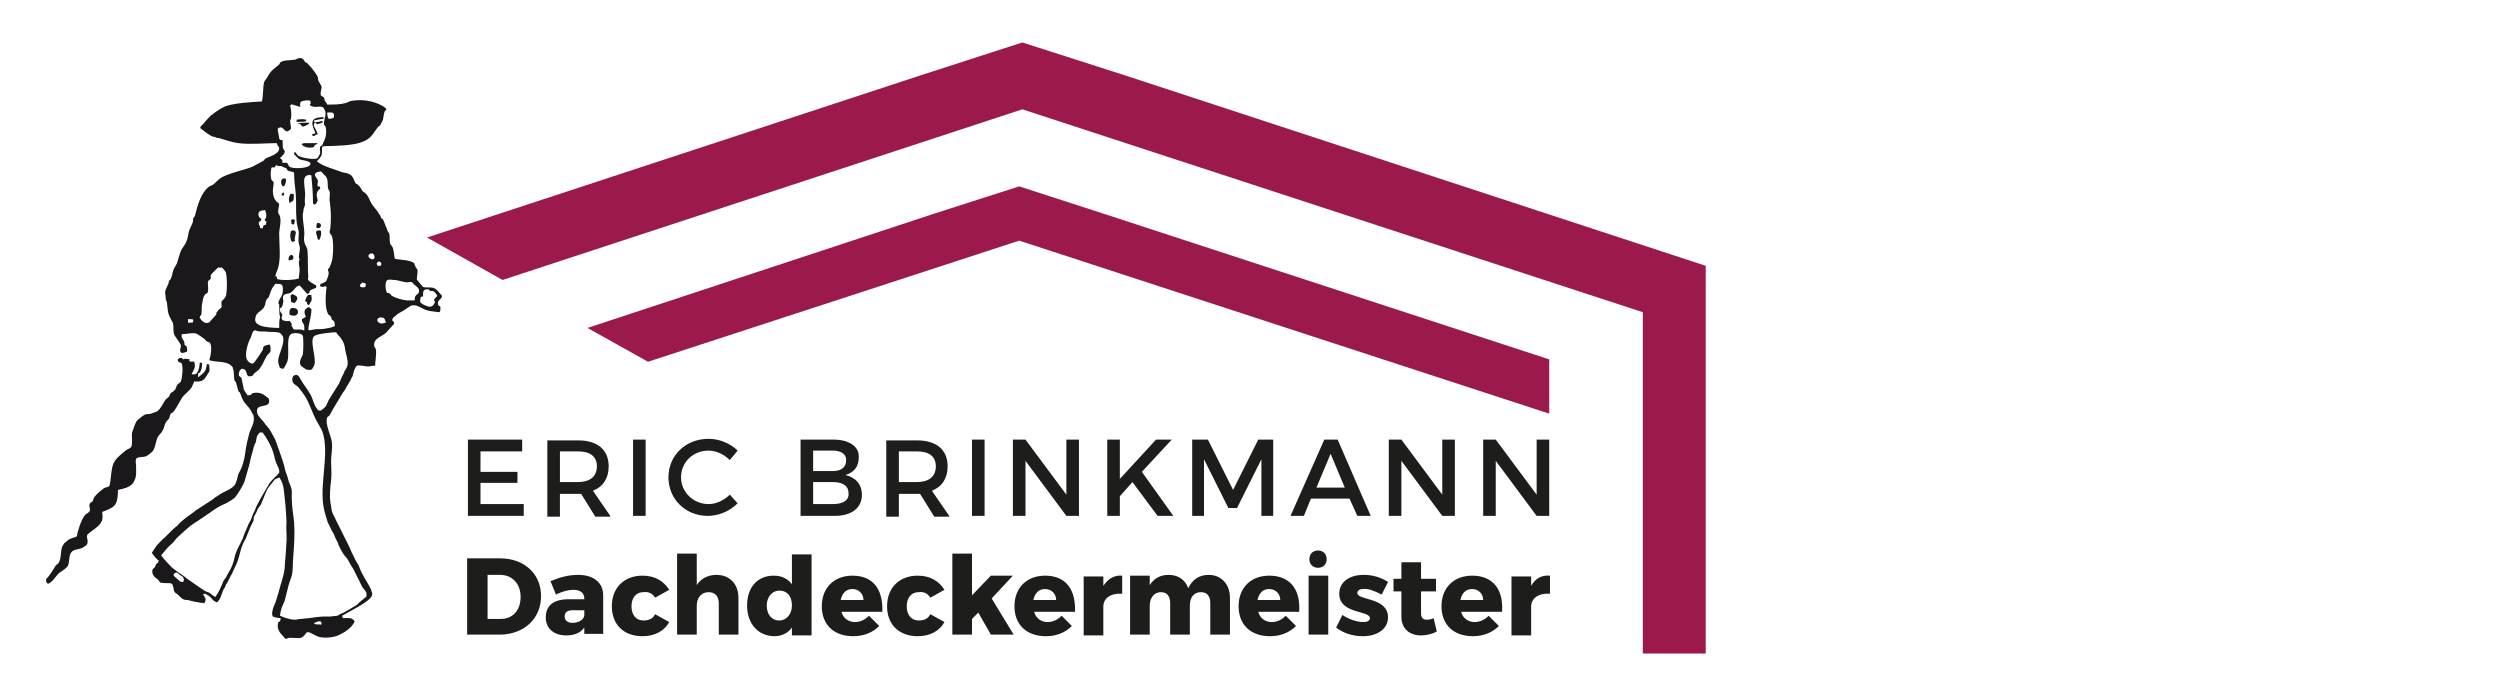
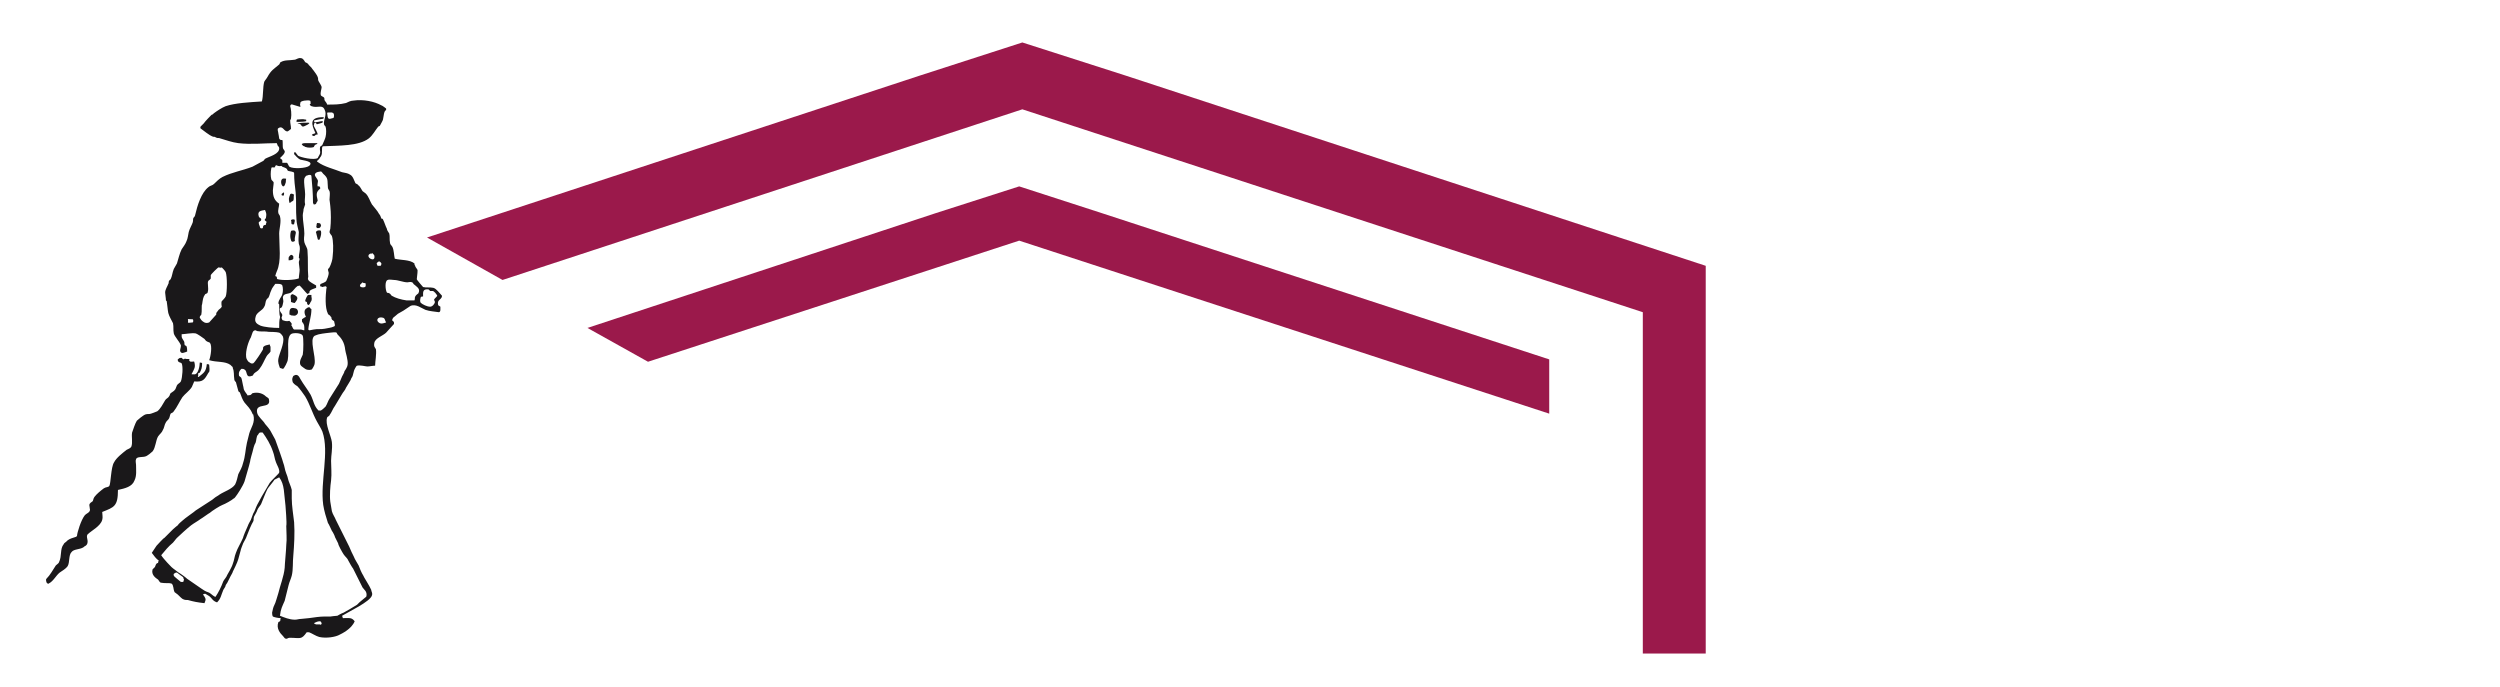
<svg xmlns="http://www.w3.org/2000/svg" xmlns:xlink="http://www.w3.org/1999/xlink" id="Ebene_1" x="0px" y="0px" viewBox="0 0 317.9 87.4" style="enable-background:new 0 0 317.9 87.4;" xml:space="preserve">
  <style type="text/css">
	.st0{clip-path:url(#SVGID_2_);}
	.st1{clip-path:url(#SVGID_4_);fill:#1A181A;}
	.st2{clip-path:url(#SVGID_2_);fill:#9B194B;}
	.st3{clip-path:url(#SVGID_6_);fill:#1D1D1B;}
</style>
  <g>
    <g>
      <defs>
        <rect id="SVGID_1_" x="2.6" y="3.6" width="217.6" height="81.3" />
      </defs>
      <clipPath id="SVGID_2_">
        <use xlink:href="#SVGID_1_" style="overflow:visible;" />
      </clipPath>
      <g class="st0">
        <defs>
          <rect id="SVGID_3_" x="2.6" y="3.6" width="217.6" height="81.3" />
        </defs>
        <clipPath id="SVGID_4_">
          <use xlink:href="#SVGID_3_" style="overflow:visible;" />
        </clipPath>
        <path class="st1" d="M38.3,7.4c-0.4-0.1-0.6,0.2-0.9,0.2c-0.6,0.1-1.2,0-1.7,0.3c-0.1,0-0.1,0.2-0.2,0.3c-0.7,0.6-1,0.7-1.5,1.6     c-0.1,0.2-0.3,0.4-0.4,0.6c-0.2,0.7-0.1,1.8-0.3,2.5c-1.6,0.1-3.4,0.2-4.6,0.6c-0.5,0.2-1.1,0.6-1.5,0.9     c-0.1,0.1-0.2,0.2-0.3,0.2c-0.1,0.1-0.8,0.8-1,1.1c-0.1,0.1-0.3,0.3-0.4,0.4c0,0.1-0.1,0.2,0.1,0.3c0.1,0.1,1.2,0.9,1.3,0.9     c0.2,0.1,0.2,0.1,0.4,0.1l0.2,0.1c0.2,0.1,0.3,0,0.5,0.1c0.7,0.2,1.5,0.5,2.3,0.6c1.6,0.2,3.4,0,4.9,0c0,0.1,0.1,0.2,0.1,0.3     c0,0,0.2,0.2,0.2,0.3c0.1,0.8-1.3,1.1-1.8,1.4c-0.1,0.1-0.2,0.3-0.3,0.3c-0.4,0.2-0.9,0.5-1.3,0.7c-1.3,0.5-2.6,0.7-3.8,1.3     c-0.4,0.2-0.8,0.6-1.1,0.9c-0.2,0.2-0.5,0.2-0.7,0.4c-0.9,0.7-1.4,2.3-1.7,3.6c0,0.1-0.2,0.3-0.2,0.3c-0.1,0.2,0,0.3-0.1,0.6     c-0.1,0.3-0.4,0.8-0.5,1.2c-0.1,0.4-0.1,0.8-0.3,1.2c-0.1,0.3-0.4,0.7-0.6,1c-0.3,0.6-0.4,1.2-0.6,1.8c-0.1,0.2-0.3,0.5-0.4,0.7     c-0.2,0.5-0.2,0.9-0.4,1.3c0,0-0.2,0.2-0.2,0.2c-0.1,0.2,0,0.3-0.1,0.4c-0.1,0.3-0.4,0.7-0.4,1.1c0,0.2,0.1,0.7,0.1,1l0.1,0.1     c0.1,0.6,0.1,1,0.2,1.5c0.1,0.4,0.4,0.9,0.6,1.3c0.1,0.5,0,0.8,0.1,1.3c0.1,0.4,0.7,1,0.9,1.5v0.1c0,0.2-0.1,0.4-0.1,0.6     c0.1,0.5,0.6,0.2,0.9,0.1c0-0.2,0-0.5-0.1-0.7c0,0-0.2-0.1-0.2-0.1c-0.1-0.2,0-0.3-0.1-0.5c-0.1-0.2-0.3-0.4-0.3-0.6     c0-0.1,0-0.2,0-0.3c0.4,0,1.3-0.2,1.8-0.1c0.1,0,1,0.6,1.1,0.7c0.1,0.1,0.2,0.3,0.3,0.3c0.1,0.1,0.3,0.1,0.4,0.2     c0.3,0.4,0.1,1.7-0.1,2.2c1,0.3,2,0.1,2.7,0.6l0.1,0.1l0.1,0.1c0.1,0.1,0.1,0,0.1,0.2c0.2,0.5,0.1,0.8,0.2,1.5     c0,0.1,0.2,0.3,0.2,0.3c0.1,0.4,0.2,0.7,0.3,1.1c0,0.1,0.2,0.2,0.2,0.2c0.2,0.5,0.3,0.9,0.6,1.3c0.4,0.5,0.7,0.7,1,1.4     c0,0,0,0.1,0.1,0.1c0.3,1-0.3,1.7-0.5,2.4c-0.1,0.4-0.2,0.8-0.3,1.2c-0.2,0.9-0.2,1.7-0.5,2.6c-0.1,0.5-0.4,1-0.6,1.4     c-0.1,0.4-0.2,0.9-0.4,1.3c-0.4,0.6-1.4,0.9-2,1.3c-0.1,0.1-0.5,0.3-0.6,0.4c-0.1,0.1-0.5,0.4-0.7,0.5c-0.3,0.2-1.4,0.9-1.7,1.1     c-0.2,0.2-1.4,1-1.7,1.3c-0.1,0.1-0.5,0.4-0.6,0.6c0,0-0.4,0.3-0.6,0.5c-0.1,0.1-0.6,0.6-0.6,0.6c-0.1,0.1-0.5,0.5-0.5,0.5     c-0.1,0-0.9,0.9-1,1c-0.2,0.3-0.4,0.6-0.6,0.9c0.3,0.4,0.5,0.7,0.9,1c-0.1,0.1-0.1,0.2-0.1,0.3h-0.1c-0.2,0.1-0.2,0.3-0.3,0.5     c-0.1,0.1-0.2,0.2-0.3,0.3c-0.2,0.7,0.4,1.1,0.7,1.3c0.1,0.1,0.2,0.4,0.4,0.4c0.5,0.1,1,0,1.3,0.1c0.3,0.2,0.2,0.7,0.4,1.1     c0.1,0.1,0.3,0.2,0.4,0.3c0.2,0.2,0.6,0.6,0.7,0.6c0.2,0.1,0.4,0.1,0.6,0.1c0.7,0.2,1.2,0.3,2.1,0.4c0.2-0.5,0.2-0.5-0.1-1     c-0.1,0-0.1-0.1-0.1-0.1c0.1,0,0.1-0.1,0.3-0.1c0,0,0.5,0.3,0.5,0.3c0.4,0.3,0.4,0.6,1,0.8c0.5-0.5,0.5-0.9,0.8-1.6     c0.1-0.2,0.3-0.4,0.3-0.6c0,0,0.2-0.3,0.2-0.3c0.1-0.2,0.4-0.8,0.4-0.8c0.1-0.2,0.3-0.5,0.3-0.6c0.1-0.2,0.6-1.2,0.7-1.6     c0.1-0.4,0.2-0.7,0.3-1.1c0-0.1,0.2-0.6,0.2-0.6c0.1-0.4,0.5-0.9,0.6-1.3c0.1-0.3,0.6-1.5,0.8-1.8c0.1-0.2,0-0.3,0.1-0.6     c0.1-0.2,0.4-0.7,0.4-0.8c0.1-0.3,0.4-0.6,0.5-0.8c0.3-0.7,0.5-1.3,0.8-1.9c0.1-0.2,0.8-1,0.9-1.2c0.2-0.1,0.4-0.2,0.6-0.3     c0.7,0.9,0.6,2.1,0.8,3.6c0,0.2,0.2,2.2,0.1,2.6c0,0.8,0.1,1.6,0,2.4c0,0.5-0.2,2.5-0.2,2.9c-0.1,1.1-0.6,2.3-0.8,3.2     c-0.1,0.3-0.4,1.4-0.5,1.5c-0.2,0.4-0.2,0.6-0.3,1c0,0,0,0.4,0.1,0.5c0.2,0.1,0.7,0.2,1,0.2c-0.1,0.2,0,0.3-0.1,0.4l-0.2,0.1     c-0.3,0.8,0.2,1.4,0.6,1.8c0.1,0.1,0.2,0.3,0.3,0.3c0.2,0.1,0.3-0.1,0.5-0.1c1.4,0,1.5,0.3,2.2-0.7c0.1,0,0.2,0,0.3,0     c0.3,0.1,0.9,0.5,1.3,0.6c0.9,0.2,2.1,0,2.6-0.3c0.2-0.1,1.5-0.7,1.9-1.7c-0.4-0.5-0.6-0.4-1.5-0.4l-0.1-0.3     c0.8-0.5,3.6-1.8,3.8-2.6c0.1-0.3-0.1-0.5-0.1-0.7c-0.2-0.5-1-1.7-1-1.8c-0.2-0.3-0.5-1-0.6-1.3c-0.1-0.2-0.5-0.8-0.6-1.1     c-0.2-0.4-0.4-0.8-0.6-1.3c-0.1-0.2-1.5-3-1.7-3.4c-0.1-0.3-0.4-0.7-0.5-1.1C42.2,65,42,63.8,42,63.8c-0.1-0.8,0-2,0.1-2.7     c0.1-0.9,0-1.7,0-2.5c0-0.7,0.2-1.5,0.1-2.4c-0.1-0.8-0.9-2.3-0.6-3.1c0-0.1,0.3-0.2,0.3-0.3c0.3-0.4,0.4-0.8,0.7-1.2     c0.1-0.2,0.8-1.3,0.9-1.5c0.1-0.2,0.4-0.5,0.5-0.8c0.2-0.3,0.6-1,0.6-1c0-0.1,0.2-0.4,0.2-0.4c0.1-0.2,0.1-0.4,0.2-0.7     c0-0.1,0.3-0.7,0.4-0.7c0.4-0.1,1.1,0.1,1.3,0.1c0.3,0,0.7-0.1,1-0.1c0-0.5,0.2-1.5,0.1-2.1c-0.1-0.2-0.3-0.3-0.2-0.8     c0.1-0.6,1.1-0.9,1.5-1.3c0.3-0.3,0.6-0.7,1-1.1c0,0,0-0.1,0-0.2c-0.1-0.3-0.4-0.1-0.1-0.6c0,0,0.5-0.4,0.6-0.5     c0.2-0.1,0.7-0.4,0.7-0.4c0.3-0.2,0.9-0.6,0.9-0.6c0.7-0.3,1.4,0.3,1.9,0.5c0.6,0.2,1.1,0.2,1.7,0.3c0.1,0,0.2-0.1,0.2-0.3     c0-0.1,0-0.3,0-0.4c-0.1-0.1-0.3-0.1-0.3-0.3c-0.1-0.5,0.3-0.6,0.4-0.8c0.1-0.1,0.1-0.2,0.1-0.3c-0.3-0.3-0.7-0.9-1.1-1     c-0.5-0.1-0.9,0-1.3-0.1c0,0-0.8-0.9-0.8-1c0-0.2,0.1-0.7,0.1-1.1c0-0.2-0.3-0.4-0.3-0.6c-0.1-0.1-0.1-0.2-0.1-0.3     c-0.6-0.5-1.7-0.4-2.5-0.6c-0.1-0.4-0.1-1.1-0.3-1.5c-0.1-0.2-0.3-0.3-0.3-0.5c-0.1-0.5,0-0.8-0.1-1.2c-0.1-0.2-0.3-0.4-0.3-0.6     c-0.2-0.4-0.3-0.8-0.5-1.2c0-0.1-0.2-0.1-0.2-0.1c-0.1-0.2-0.1-0.4-0.3-0.6c-0.2-0.4-0.6-0.8-0.9-1.2c-0.3-0.5-0.4-1-0.8-1.4     c-0.1-0.1-0.3-0.2-0.4-0.3c-0.2-0.3-0.3-0.6-0.6-0.8c0-0.1-0.2-0.1-0.3-0.2c-0.2-0.4-0.3-0.9-0.7-1.1c-0.3-0.2-0.6-0.2-1-0.3     c-1-0.4-2.3-0.7-3.1-1.3c-0.2-0.1,0-0.2,0.1-0.3c0.2-0.2,0.2-0.3,0.3-0.4c0.3-0.4,0-1.3,0.3-1.3c2-0.1,4.5,0,5.8-1     c0.5-0.4,0.8-1,1.2-1.5c0,0,0.2-0.1,0.2-0.1c0.1-0.2,0.4-0.7,0.4-0.8c0.1-0.4,0.1-1.1,0.4-1.2v-0.2c0,0-0.5-0.4-0.6-0.4     c-0.9-0.5-2.3-0.8-3.6-0.6c-0.3,0-0.7,0.2-0.9,0.3c-0.8,0.2-1.5,0.2-2.4,0.2c0-0.1-0.2-0.4-0.3-0.5c-0.1-0.2,0-0.3-0.1-0.4     c-0.1-0.1-0.4-0.2-0.4-0.3c-0.1-0.3,0.1-0.8,0.1-1c0-0.2-0.3-0.6-0.4-0.8c-0.1-0.2,0-0.3-0.1-0.5c0-0.1-0.4-0.7-0.5-0.8     c-0.1-0.1-0.3-0.4-0.3-0.4l-0.3-0.3C39.1,8,39,8,38.8,7.9C38.7,7.7,38.5,7.4,38.3,7.4 M39.4,12.8c0.1,0,0.1,0.2,0.1,0.4     c0,0-0.2,0.1-0.1,0.1c0,0.1,0.2,0.2,0.2,0.2c0.8,0.3,1.4-0.3,1.7,0.5c0.3,0.6-0.2,1.3-0.1,1.8c0,0.1,0.2,0.3,0.2,0.3     c0.1,0.3,0.1,0.9,0,1.3c0,0.1-0.3,0.8-0.4,1c0,0.1-0.3,0.2-0.3,0.3c-0.1,0.6,0.2,0.6-0.2,1.2c0,0-0.1,0.2-0.1,0.2     c-0.5,0.3-2.2-0.1-2.5-0.3c-0.1-0.1-0.3-0.4-0.3-0.4c-0.1-0.1-0.2,0-0.2,0c0,0.1,0,0.1,0,0.2c0.1,0.1,0.5,0.6,0.8,0.7     c0.3,0.1,1.8,0.2,1.1,0.8c-0.4,0.3-2,0.4-2.5,0.1c-0.1-0.1-0.2-0.4-0.3-0.5c0,0-0.5,0-0.6,0c0-0.1,0-0.2,0-0.3     c0-0.1-0.2-0.2-0.3-0.3c0.2-0.2,0.7-0.6,0.6-0.9c0,0-0.2-0.3-0.2-0.3c-0.1-0.3,0-0.9-0.1-1.1c0,0-0.2,0-0.2,0     c0,0-0.2-0.1-0.2-0.2c0-0.1-0.1-0.6-0.1-0.6c0-0.2-0.2-0.6,0-0.7c0.6-0.4,0.7,0.5,1.2,0.4c0,0,0.3-0.2,0.4-0.3     c0-0.5-0.1-0.6-0.1-1.1l0.1-0.2c0.1-0.6,0-1.3-0.1-1.6c0-0.1,0.1-0.3,0.3-0.2c0.4,0.1,0.6,0.2,1,0.3c0-0.2-0.1-0.3,0-0.5     C38.1,12.8,39.2,12.7,39.4,12.8 M42.2,14.3c0.1,0,0.1,0.1,0.2,0.1c0.1,0.1,0.1,0.5,0,0.6c-0.7,0.2-0.7,0.2-0.8-0.6     c0,0,0-0.1,0.1-0.1C41.9,14.3,42.1,14.3,42.2,14.3 M41.1,14.9c-1.8,0-1.5,0.9-1,2c0,0.1-0.3,0.1-0.4,0.2c0,0-0.1,0.1,0,0.1     c0.1,0.1,0.2,0.1,0.3,0.1c0,0,0-0.1,0.1-0.1c0-0.1,0.3-0.1,0.3-0.1c0-0.2-0.3-0.7-0.5-1.1c0-0.1,0.1-0.4,0.1-0.4c0,0,0.2,0,0.2,0     c0,0,0,0.2,0.1,0.2c0.4-0.1,0.4-0.1,0.7-0.2c0,0,0.1-0.2,0-0.2c-0.3,0-0.7,0.2-1,0.1c-0.1,0-0.1-0.2,0-0.2     c0.4-0.1,1.1-0.2,1.1-0.2C41.2,15,41.2,14.9,41.1,14.9 M38.8,15.2c-0.3-0.1-0.7,0-1,0c-0.1,0-0.1,0.3-0.1,0.3     c0.1,0,1.6,0,1.2-0.2C39,15.2,38.9,15.2,38.8,15.2 M39.2,15.6c-0.6,0-1,0-1.3,0.1c-0.2,0.1,0.2,0,0.3,0.1     c0.1,0.1,0.1,0.2,0.3,0.3C38.7,16.1,39.7,15.6,39.2,15.6 M40.3,18.2c-0.5,0-0.7,0-1.3,0c0,0-0.2,0-0.2,0c-0.3,0-0.4,0.1-0.4,0.1     c-0.1,0,0.1,0.2,0.1,0.2c0,0,0.1,0.1,0.2,0.1c0,0,0.1,0.1,0.2,0.1c0.2,0.1,0.8,0.1,1,0c0,0,0.1-0.2,0.1-0.2l0.1-0.1     C40.2,18.4,40.5,18.2,40.3,18.2 M35.8,21.1l0.1,0.1c0.2,0.1,0.4,0.1,0.6,0.3c0,0,0,0.1,0.1,0.2c0.1,0.1,0.8,0.1,0.8,0.3     c0,0.9,0.1,1.7,0.2,2.5c0.1,1.2,0,2.2,0.1,3.4c0,0.5,0.2,1.1,0.3,1.6c0,0.5-0.1,1,0,1.5l0.1,0.3c0.1,0.6-0.1,0.9-0.1,1.5l0.1,0.1     c0,0.1-0.1,0.4-0.1,0.4c0,0.3,0.1,0.8,0.1,1c0,0.3-0.1,0.8-0.1,1.1c-0.5,0.2-2,0.3-2.7,0.1c-0.1,0-0.1-0.2-0.1-0.3     c0,0-0.2-0.1-0.2-0.1c0.1-0.3,0.1-0.4,0.2-0.6c0.6-1.3,0.3-3.2,0.3-4.8c0-0.6,0.3-1.5,0.1-2.2c0-0.1-0.2-0.3-0.2-0.4     c-0.1-0.4,0.1-0.8,0.1-1.2c-0.6-0.4-0.8-0.9-0.8-1.7c0-0.2,0.1-0.7,0.1-1c0-0.1-0.3-0.3-0.3-0.4c-0.1-0.4-0.1-0.9,0-1.4     c0-0.2,0.3-0.1,0.4-0.1c0.1-0.1,0.1-0.2,0.2-0.3C35.5,21.2,35.7,21.1,35.8,21.1 M40.8,21.8c0.1,0,0.2,0.2,0.3,0.3     c0.7,0.6,0.5,0.8,0.6,1.8c0,0.1,0.2,0.4,0.2,0.4c0.1,0.3,0,0.7,0,1.1c0,0.1,0.1,0.6,0.1,0.8c0.1,0.9,0.1,2,0,2.9     c0,0-0.1,0.3-0.1,0.4c0,0.1,0.2,0.4,0.3,0.5c0.2,0.6,0.2,1.8,0.1,2.6c0,0.4-0.2,1-0.4,1.4c0,0-0.2,0.2-0.2,0.3     c0,0.1,0.1,0.3,0.1,0.4c0,0.3-0.2,0.8-0.3,1c-0.1,0.2-0.5,0.3-0.7,0.4c-0.1,0-0.1,0.3-0.1,0.3c0.1,0,0.3,0.1,0.3,0.1     c0,0,0.3-0.1,0.4-0.1c0.1,0,0.2,0.2,0.1,0.3c-0.1,0.9-0.2,2.4,0.2,3.2c0,0.1,0.3,0.2,0.3,0.3c0,0,0.1,0.1,0.1,0.1     c0.1,0.1,0,0.2,0.1,0.3c0,0.1,0.3,0.2,0.3,0.3c0,0.2,0.2,0.5,0,0.6c-0.4,0.2-0.8,0.2-1.2,0.3c-0.5,0.1-0.9,0-1.4,0.1     c-0.1,0-0.4,0.1-0.6,0.1c0,0-0.1-0.1-0.1-0.1c0.1-1,0.4-1.6,0.4-2.6c-0.1,0-0.2-0.2-0.2-0.2c-0.2-0.1-0.4,0.1-0.4,0.1     c-0.4,0.2-0.3,0.7-0.1,1.1c-0.1,0-0.5,0.3-0.5,0.3c0,0.1,0,0.2,0,0.3c0.3,0.4,0.3,0.4,0.3,1.1c-0.2,0-0.3-0.1-0.5-0.1     c0.2,0-0.6,0-0.8,0c-0.2-0.1-0.2-0.4-0.4-0.6c0,0,0.2,0,0.1-0.1c0-0.1-0.2-0.3-0.3-0.4c-0.4,0.1-0.6,0-0.9-0.1     c0-0.1-0.1-0.2-0.1-0.3c0,0,0.1-0.3,0.1-0.3c0-0.3-0.4-0.4-0.3-0.9c0,0,0.2-0.1,0.2-0.1c0.1-0.1,0.2-0.5,0.2-0.6     c0.1-0.3-0.1-0.6,0-0.8c0.1-0.4,0.7-0.3,1-0.5c0.3-0.2,0.5-0.6,0.8-0.8c0.1-0.1,0.2,0,0.3-0.1c0.4,0.4,0.6,0.7,1,1.1     c0-0.1,0.2-0.1,0.2-0.1c0.1-0.1,0-0.2,0.1-0.3c0.1-0.2,0.6-0.3,0.8-0.4c0,0,0-0.2,0-0.3c-0.3-0.2-0.8-0.4-1-0.7     c-0.1-0.2,0-0.3,0-0.4c-0.1-1,0-2.2-0.1-3.3c0-0.4-0.3-0.7-0.4-1.1c-0.1-0.5,0-0.7,0-1.1c0-0.7-0.2-1.6-0.2-2.3     c0-0.3,0.1-0.5,0.1-0.8L38.8,26c-0.1-0.4,0-0.8,0-1.3c0-0.6-0.2-1.4-0.1-2c0.1-0.2,0.2-0.4,0.4-0.4c0.2-0.1,0.5-0.1,0.5,0.1     c0.1,1,0.2,2.3,0.2,3.4c0,0,0.1,0.2,0.1,0.2c0.1,0,0.2,0,0.3-0.1c0,0,0-0.1,0.1-0.2c0,0,0.1-0.2,0.1-0.2     c-0.2-0.8-0.2-1.1,0.3-1.5c0.1-0.1-0.1-0.4-0.2-0.3h-0.1c-0.1-0.3,0.1-0.6,0-0.8c-0.1-0.3-0.7-0.7-0.1-1     C40.3,21.9,40.7,21.8,40.8,21.8 M36.3,22.7c-0.1,0-0.2,0-0.3,0c-0.6,0.2,0,1.7,0.3,0.6c0.1-0.2,0-0.3,0.1-0.6     C36.4,22.8,36.3,22.7,36.3,22.7 M36,24.5c0,0-0.1,0.1-0.1,0.1c-0.1,0-0.1,0.2-0.1,0.2c0.1,0.1,0.3,0.1,0.3,0     C36.1,24.7,36.2,24.4,36,24.5 M37.3,24.7c-0.2-0.1-0.3-0.1-0.4,0c-0.2,0.6-0.2,0.5-0.1,1.1c0,0,0.3-0.1,0.2-0.1     c0.1-0.1,0.2-0.1,0.3-0.2c0.1-0.2,0-0.5,0.1-0.8C37.4,24.8,37.3,24.7,37.3,24.7 M33.7,26.7c0.2,0.5,0.2,0.5,0.1,1.1     c-0.1-0.1-0.2,0.3-0.1,0.2c0,0.1,0.1,0.1,0.2,0.2c0,0.1-0.1,0.2-0.1,0.4c-0.1,0-0.2,0-0.3,0.1c-0.1,0.1,0,0.2-0.1,0.3     c-0.1,0.1-0.2,0-0.3,0L33,28.7c0,0-0.1-0.2-0.1-0.4c0-0.1,0.3-0.2,0.3-0.3c0.1-0.3-0.2-0.2-0.3-0.5     C32.7,26.8,33.2,26.8,33.7,26.7 M37.4,27.9c0,0-0.1,0-0.2,0C37.1,27.9,37,28,37,28c0.1,0.2,0,0.4,0.1,0.5c0,0,0.2,0.1,0.3,0     C37.4,28.3,37.6,28,37.4,27.9 M40.7,28.4c-0.1,0-0.4-0.1-0.4,0c-0.1,0.3,0,0.2-0.1,0.5c0.1,0,0.1,0,0.1,0.1c0.1,0,0.2,0,0.3,0     c0.1-0.1,0.2-0.1,0.2-0.3C40.9,28.7,40.7,28.4,40.7,28.4 M37.4,29.3c-0.1,0-0.4,0-0.4,0.1c-0.2,0.6,0,1.3,0.1,1.3     c0.1,0.1,0.4,0,0.4-0.1c-0.1-0.4,0.2-1,0.1-1.1C37.6,29.4,37.4,29.3,37.4,29.3 M40.7,29.3c-0.1,0-0.1,0-0.2,0     c-0.2,0-0.4,0.2-0.3,0.3c0.1,0.3,0.1,0.5,0.2,0.8c0,0.1,0.2,0.1,0.2,0.1l0.1-0.2c0.1-0.3,0.2-0.6,0.1-1     C40.8,29.4,40.7,29.3,40.7,29.3 M47.4,32.2c0,0.1,0.2,0.2,0.2,0.3c0.2,1-1.2,0.2-0.6-0.2C47.1,32.2,47.2,32.3,47.4,32.2 M37,32.4     c0,0-0.3,0.2-0.3,0.4c0,0,0,0.2,0,0.3c0.1,0,0.5,0,0.6-0.2c0-0.1,0-0.2,0-0.3C37.2,32.4,37,32.4,37,32.4 M48.3,33.3     c0.1,0,0.1,0.1,0.2,0.2c0,0,0,0.2-0.1,0.3c-0.1,0-0.4,0-0.4,0c0-0.1-0.1-0.2-0.1-0.3c0-0.1,0.2-0.2,0.2-0.2     C48.2,33.2,48.2,33.2,48.3,33.3 M28.2,34c0.1,0.1,0.4,0.4,0.5,0.6c0.2,0.5,0.2,2.6,0,3.1c-0.1,0.2-0.4,0.5-0.5,0.6     c-0.1,0.2,0,0.7,0,0.7c-0.1,0.2-0.3,0.3-0.4,0.4l-0.3,0.4c0,0.1,0,0.1,0,0.2c0,0-0.9,1-0.9,1c-0.5,0.2-0.8-0.1-1-0.3     c0,0-0.2-0.3-0.2-0.3c0-0.3,0.2-0.3,0.2-0.4c0.1-0.4,0-1.2,0.1-1.3c0.1-0.6,0.1-0.9,0.4-1.3c0,0,0.3-0.1,0.3-0.2     c0.2-0.6-0.1-1.2,0.1-1.5c0.1-0.1,0.3-0.2,0.3-0.3c0-0.1,0-0.2,0-0.4c0-0.1,0.9-1,1-1C27.9,34,28.1,34.1,28.2,34 M50.1,35.6     c0.5,0,1.2,0.3,1.7,0.3c0.2,0,0.4-0.1,0.6,0c0.1,0,0.2,0.3,0.3,0.3c0.3,0.3,0.8,0.5,0.5,1.1c-0.1,0.1-0.3,0.2-0.4,0.4     c-0.1,0.2,0,0.3-0.1,0.5c-0.3,0-0.7,0-1,0c-0.7-0.1-1.4-0.3-1.9-0.6c-0.1-0.1-0.2-0.3-0.3-0.3c-0.1-0.1-0.2,0-0.3-0.1     c-0.2-0.3-0.3-1.5,0.1-1.6C49.5,35.5,49.9,35.6,50.1,35.6 M46.4,36c0,0,0.2,0.1,0.1,0.1c0,0.1,0,0.2,0,0.3c0,0-0.1,0.1-0.1,0.1     c-0.2,0.1-0.5,0-0.5,0c-0.2-0.1-0.1-0.3-0.1-0.3c0,0,0.3-0.3,0.3-0.3C46.2,36,46.3,36,46.4,36 M35.4,36.1c0.1,0,0.4,0,0.5,0.2     c0.1,0.3,0.1,0.8,0,1.1c-0.1,0.4-0.5,0.7-0.5,1.2c0,0,0.1,0.1,0.1,0.1c0,0.3,0,1.4,0.1,1.5c0,0,0,0.2,0,0.2     c-0.1,0.3-0.1,0.8-0.1,1.3c-0.8,0-1.9-0.1-2.4-0.3c-0.4-0.2-0.8-0.4-0.6-1.1c0.1-0.6,0.9-0.8,1.1-1.3c0.2-0.3,0.1-0.6,0.3-0.9     c0-0.1,0.2-0.2,0.2-0.2c0.2-0.3,0.2-0.6,0.4-1c0.1-0.3,0.3-0.5,0.5-0.8C34.9,36.1,35.1,36.1,35.4,36.1 M54.5,36.8     c0,0,0.2,0.2,0.2,0.2c0.1,0,0.2,0,0.3,0c0.2,0,0.5,0.4,0.6,0.6c0,0.1-0.4,0.4-0.4,0.5c0,0.1,0.1,0.2,0.1,0.3     c0,0.2-0.3,0.6-0.6,0.6c-0.4,0-1-0.3-1.2-0.5c-0.1-0.1-0.1-0.4,0-0.7c0-0.1,0.3-0.1,0.3-0.1C53.8,37.2,53.7,36.7,54.5,36.8      M37.2,37.4L37.2,37.4L37,37.5c-0.1,0.2,0,0.6,0,0.6c0,0,0,0.2,0,0.3c0,0,0.5,0.2,0.5,0.1C38,37.9,37.9,37.7,37.2,37.4      M39.6,37.5c-0.1,0-0.3,0-0.4,0c-0.1,0-0.4,0.6-0.4,0.8c0,0,0.2,0.1,0.2,0.1c0.1,0.1,0,0.2,0.1,0.3c0,0,0.1,0.1,0.1,0.1     c0.2-0.1,0.2-0.2,0.3-0.4c0.1-0.1,0.2-0.3,0.1-0.7L39.6,37.5z M37.5,39.2c-0.7-0.2-0.7,0.3-0.7,0.8c0.1,0,0.2,0.1,0.2,0.1     c0.2,0,0.5,0.1,0.6,0C38.1,39.9,37.9,39.2,37.5,39.2 M48.7,40.4c0.3,0.1,0.2,0.3,0.4,0.6c-0.3,0.1-0.6,0.2-0.8,0.1     C47.7,40.8,48,40.2,48.7,40.4 M24.5,40.6c0.1,0,0.1,0.4,0,0.4c-0.2,0-0.6,0.1-0.6,0C24,40.4,23.6,40.6,24.5,40.6 M32.5,42     l0.2,0.1c0.5,0.1,1,0,1.5,0.1c0,0,1,0,1.3,0.1c0.1,0,0.5,0.4,0.5,0.6c0.2,0.7-0.5,2.1-0.6,2.7c-0.1,0.5,0.1,0.9,0.2,1.2     c0.2,0,0.2,0.1,0.4,0.1c0.1,0,0.6-0.9,0.6-1.2c0.2-1-0.3-3.1,0.6-3.3c0.5-0.1,1.2,0,1.3,0.3c0.1,0.2,0.1,1.9,0,2.4     c-0.1,0.3-0.5,0.8-0.3,1.3c0.1,0.2,0.5,0.4,0.6,0.5c0.1,0.1,0.5,0.2,0.8,0.1c0.1,0,0.4-0.6,0.4-0.7c0.2-1-0.7-3.1,0-3.6     c0,0,0.5-0.2,0.6-0.2c0.4-0.1,1.4-0.2,1.4-0.2c0.2,0,0.6-0.1,0.8,0c0,0,0.1,0.2,0.1,0.2c0.5,0.5,0.9,1,1,2c0,0.2,0.4,1.3,0.3,1.9     c0,0.2-0.3,0.7-0.4,0.8c0,0.2-0.3,0.6-0.4,0.9c0,0-0.2,0.5-0.3,0.7c-0.4,0.6-0.8,1.3-1.2,1.9c-0.2,0.3-0.3,0.7-0.5,1     c-0.1,0.1-0.4,0.4-0.6,0.5c-0.1,0-0.2,0-0.3,0c-0.6-0.6-0.6-1.2-1-2c-0.4-0.7-0.9-1.3-1.3-2c-0.1-0.2-0.2-0.4-0.4-0.5     c-0.3-0.1-0.4,0.1-0.5,0.1c-0.1,0.2-0.2,0.4-0.1,0.7c0,0.2,0.4,0.5,0.6,0.6c0.3,0.3,0.8,1,1,1.3c0.6,1,0.9,2.1,1.5,3.2     c0.2,0.4,0.5,0.8,0.7,1.3c0.9,2.6-0.3,6.3,0.1,9.3c0.1,0.7,0.4,1.7,0.6,2.3c0.1,0.1,0.4,0.8,0.5,1c0.1,0.1,0.4,0.7,0.4,0.8     c0.1,0.2,0.4,0.8,0.4,0.8c0,0.2,0.5,1.1,0.7,1.4c0.2,0.3,0.5,0.5,0.6,0.8c0.1,0.2,0.5,0.9,0.6,1c0.3,0.6,0.5,1,0.8,1.6     c0.1,0.2,0.3,0.6,0.4,0.8c0.2,0.3,0.6,0.5,0.5,1.1c0,0.1-0.2,0.2-0.3,0.3c-0.1,0.1-0.5,0.4-0.6,0.5c-0.1,0.1-0.2,0.2-0.3,0.3     c-0.3,0.2-1.5,0.9-1.7,1c-0.3,0.1-0.8,0.4-0.8,0.4c-0.2,0-0.9,0.1-0.9,0.1c-0.3,0-0.5,0-0.8,0c-0.5,0-1.2,0.1-1.9,0.2     c0,0-0.9,0.1-1,0.1c-0.3,0-0.5,0.1-0.8,0.1c-0.7,0-1.4-0.3-1.9-0.5c0.1-0.9,0.3-1.2,0.6-1.9c0.2-0.7,0.3-1.3,0.5-2     c0.1-0.4,0.3-0.8,0.4-1.2c0.2-0.8,0.1-1.7,0.2-2.6c0.1-1.2,0.2-2.8,0.1-4.2c-0.1-0.9-0.3-2.1-0.3-3c0-0.4,0-0.8,0-1.1     c-0.1-0.5-0.4-1-0.5-1.5c0-0.1-0.2-0.6-0.2-0.6c-0.2-0.5-0.2-0.9-0.4-1.4c0-0.1-0.7-2.1-1-2.9c-0.1-0.2-0.5-0.9-0.6-1.1     c-0.1-0.2-0.6-0.8-0.7-0.9c-0.2-0.4-0.9-0.9-1-1.4c-0.3-1.4,1.8-0.4,1.5-1.7c0-0.2-0.3-0.3-0.4-0.4c-0.3-0.3-0.9-0.6-1.7-0.4     c0,0-0.2,0.2-0.2,0.2c-0.2,0.1-0.2,0-0.4,0.1c-0.1-0.2-0.4-0.5-0.5-0.8c0-0.1-0.1-0.5-0.1-0.5c-0.1-0.4-0.1-0.6-0.2-0.9     c0-0.1-0.2-0.2-0.3-0.3c-0.1-0.5,0.1-0.7,0.3-0.9c0.1,0,0.3,0,0.4,0.1c0.4,0.2,0.1,1.1,0.9,0.8c0.2,0,0.2-0.2,0.3-0.3     c0.2-0.2,0.5-0.3,0.7-0.6c0.4-0.5,0.6-1.1,0.9-1.6c0.1-0.2,0.4-0.4,0.5-0.6c0-0.1,0-0.5,0-0.6c0,0-0.1-0.2-0.1-0.3     c-0.4,0.1-0.6,0.1-0.8,0.3c-0.1,0.1,0,0.3-0.1,0.4c-0.1,0.2-1,1.6-1.2,1.7c-0.3,0.1-0.4-0.1-0.6-0.2c-0.1-0.1-0.3-0.4-0.3-0.6     c-0.1-0.8,0.3-2,0.6-2.5C32.1,42.4,32.1,42,32.5,42 M23.1,45.5c-0.4,0-0.3,0.1-0.5,0.2c0,0.1,0,0.2,0.1,0.3     c0.1,0.1,0.3,0.1,0.4,0.2c0.2,0.4,0.1,1.8-0.1,2.3c-0.1,0.2-0.4,0.3-0.5,0.5c-0.1,0.2-0.1,0.3-0.2,0.5l-0.1,0.1     c0,0.1-0.4,0.3-0.5,0.4c-0.1,0.1-0.1,0.3-0.2,0.4c-0.1,0.2-0.4,0.3-0.5,0.5c-0.3,0.5-0.6,1.1-1,1.4c-0.2,0.1-0.8,0.3-0.8,0.3     c-0.3,0.1-0.4,0-0.7,0.1c-0.3,0.1-1,0.7-1.1,0.8c-0.2,0.3-0.5,1.2-0.6,1.5c-0.1,0.5,0.1,1.3-0.1,1.8c-0.1,0.2-0.4,0.3-0.6,0.4     c-0.5,0.4-1.3,1-1.6,1.6c-0.4,0.6-0.4,2.7-0.6,3c-0.2,0.2-0.4,0.1-0.7,0.3c-0.4,0.3-0.9,0.7-1.2,1.1c-0.2,0.3-0.1,0.5-0.3,0.6     c-0.3,0.2-0.4,0.3-0.3,0.7c0,0.2,0.1,0.3,0,0.5c-0.1,0.2-0.4,0.3-0.6,0.5c-0.5,0.6-1,2.3-1,2.6c0,0.3-0.9,0.2-1.4,0.8     c0,0-0.3,0.2-0.3,0.3c-0.5,0.6-0.2,1.5-0.6,2.3c0,0.1-0.3,0.3-0.4,0.4c-0.4,0.6-0.7,1.2-1.2,1.7c-0.1,0.1,0,0.4,0,0.4     c0,0.1,0.2,0.3,0.3,0.2c0.6-0.3,0.9-1,1.4-1.4c0.3-0.2,0.8-0.5,1-0.8c0.3-0.5,0.1-1.4,0.5-1.8c0.3-0.4,1-0.3,1.5-0.6     c0.2-0.2,0.2-0.1,0.4-0.3c0.4-0.5-0.2-1.1,0.2-1.4c0.4-0.4,1.6-1,1.8-1.8c0.1-0.3,0-0.7,0-1c1.5-0.6,2-0.7,2-2.8     c0.9-0.2,1.8-0.4,2.1-1.2c0.3-0.6,0.2-1.3,0.2-2c0-0.2-0.1-0.5,0-0.7c0.1-0.4,0.9-0.2,1.3-0.4c0.2-0.1,0.6-0.4,0.8-0.6     c0.4-0.5,0.4-1.4,0.7-1.9c0.2-0.3,0.5-0.5,0.6-0.8c0.2-0.3,0.2-0.7,0.4-1c0.1-0.2,0.3-0.3,0.4-0.5c0.1-0.2,0.1-0.4,0.2-0.6     c0.1-0.1,0.3-0.1,0.4-0.3c0.4-0.5,0.7-1.2,1.1-1.8c0.3-0.4,0.9-0.8,1.2-1.3c0.1-0.2,0.2-0.5,0.3-0.7c1.1,0.1,1.3-0.2,1.8-1.1     l0.1-0.1c0.1-0.3,0-0.6,0-0.9c0-0.1-0.3-0.1-0.3-0.1c-0.1,1-0.4,1.1-1,1.6c-0.1,0.1-0.2,0-0.1-0.1c0-0.1,0-0.2,0-0.3     c0-0.1,0.2-0.1,0.2-0.1c0.2-0.4,0.3-0.6,0.3-1.2c0-0.1-0.3-0.1-0.3-0.1c0,0.5-0.2,1.4-0.6,1.5c-0.1,0-0.2,0-0.3,0     c-0.1,0-0.2,0-0.1-0.1c0.3-0.6,0.5-0.8,0.3-1.5c0-0.1-0.5,0.1-0.6-0.1c0,0-0.1-0.1,0-0.2c0-0.1-0.4,0-0.6-0.1     C23.3,45.8,23.2,45.6,23.1,45.5 M33.4,55c0.5,0.7,1,1.5,1.3,2.4c0.2,0.5,0.2,0.9,0.4,1.4c0.1,0.3,0.5,0.9,0.4,1.3     c0,0.1-1,1-1.2,1.3c-0.2,0.3-0.8,1.4-1,1.7c-0.1,0.2-0.5,0.9-0.6,1.1c-0.2,0.4-0.3,0.8-0.5,1.1c0,0-0.2,0.5-0.3,0.8     c-0.1,0.2-0.3,0.5-0.4,0.8c-0.2,0.4-0.6,1.4-0.6,1.5c-0.3,0.7-0.7,1.3-0.9,1.9c-0.2,0.5-0.2,0.9-0.4,1.4     c-0.1,0.4-0.7,1.4-0.7,1.4c-0.1,0.3-0.4,0.6-0.5,0.8c-0.3,0.8-0.6,1.4-1,2c-0.1,0-0.5-0.3-0.6-0.4c-0.2-0.2-0.5-0.2-0.8-0.4     c-0.2-0.1-1.6-1.1-2.2-1.5c-0.2-0.2-0.9-0.7-1.1-0.8c-0.1-0.1-0.7-0.5-0.9-0.7c0,0-1-1-1.3-1.5c0.5-0.6,0.9-1.1,1.5-1.6     c0.2-0.2,0.3-0.4,0.5-0.6c0.2-0.2,1.4-1.3,1.8-1.6c0.4-0.3,0.8-0.5,1.2-0.8c0.2-0.1,1-0.7,1.2-0.8c0.2-0.2,1.3-0.9,1.6-1     c0.3-0.1,1.2-0.6,1.4-0.8c0.1,0,0.3-0.3,0.3-0.3c0.1-0.1,0.9-1.3,1.1-1.9c0.1-0.4,0.6-2,0.7-2.5c0-0.2,0.3-1.2,0.3-1.2     c0.1-0.4,0.2-0.9,0.4-1.2c0.1-0.2,0.1-0.9,0.3-1C33,54.9,33.1,55,33.4,55 M22.5,72.8c0.1,0.1,0.8,0.6,0.8,0.6     c0,0.1,0,0.1,0.1,0.3L23.3,74c-0.1,0-0.2,0-0.3,0c-0.1-0.1-0.9-0.7-0.9-0.8c0-0.1-0.1-0.2,0.1-0.3C22.3,72.8,22.5,72.8,22.5,72.8      M40.7,79c0.1,0,0.2,0.2,0.2,0.3c0,0.1-0.2,0.2-0.2,0.1h-0.5c0,0-0.4-0.1-0.2-0.2C40.2,79.1,40.4,79,40.7,79" />
      </g>
      <polygon class="st2" points="216.9,33.8 216.9,33.8 216.9,33.8 143.1,9.6 130,5.4 117,9.6 54.3,30.2 63.9,35.6 130,13.9     208.9,39.7 208.9,83.1 216.9,83.1   " />
      <g class="st0">
        <defs>
-           <rect id="SVGID_5_" x="2.6" y="3.6" width="217.6" height="81.3" />
-         </defs>
+           </defs>
        <clipPath id="SVGID_6_">
          <use xlink:href="#SVGID_5_" style="overflow:visible;" />
        </clipPath>
-         <path class="st3" d="M194.7,74.5v-1.2h-2.5v7.5h2.5v-3.8c0.1-1,1-1.6,2.4-1.5v-2.3C196,73.1,195.2,73.6,194.7,74.5 M185.7,76.3     c0.2-0.9,0.7-1.4,1.5-1.4c0.8,0,1.4,0.6,1.4,1.4H185.7z M187.2,73.2c-2.3,0-3.9,1.5-3.9,3.9c0,2.3,1.5,3.8,4,3.8     c1.4,0,2.5-0.5,3.3-1.3l-1.3-1.3c-0.5,0.5-1.1,0.8-1.8,0.8c-0.8,0-1.5-0.5-1.7-1.3h5.2C191.2,74.9,189.8,73.2,187.2,73.2      M182.3,78.6c-0.4,0.2-0.7,0.2-0.9,0.2c-0.4,0-0.7-0.2-0.7-0.8v-2.8h1.9v-1.6h-1.9v-2.1h-2.5v2.1h-1v1.6h1v3.2     c0,1.6,1.1,2.4,2.5,2.4c0.7,0,1.5-0.2,2-0.5L182.3,78.6z M175.7,75.6l0.8-1.6c-0.9-0.6-2-0.9-3.1-0.9c-1.8,0-3.1,0.9-3.1,2.4     c0,2.6,3.9,2.1,3.9,3.1c0,0.3-0.3,0.5-0.8,0.5c-0.8,0-1.8-0.3-2.7-0.9l-0.8,1.6c0.9,0.7,2.1,1.1,3.4,1.1c1.8,0,3.2-0.9,3.2-2.4     c0-2.6-3.9-2.1-3.9-3.1c0-0.3,0.3-0.5,0.7-0.5C173.9,74.8,174.7,75.1,175.7,75.6 M166.4,80.7h2.5v-7.5h-2.5V80.7z M167.6,70     c-0.7,0-1.1,0.5-1.1,1.1c0,0.7,0.5,1.1,1.1,1.1c0.7,0,1.1-0.5,1.1-1.1C168.7,70.5,168.3,70,167.6,70 M159.9,76.3     c0.2-0.9,0.7-1.4,1.5-1.4c0.8,0,1.4,0.6,1.4,1.4H159.9z M161.4,73.2c-2.3,0-3.9,1.5-3.9,3.9c0,2.3,1.5,3.8,4,3.8     c1.4,0,2.5-0.5,3.3-1.3l-1.3-1.3c-0.5,0.5-1.1,0.8-1.8,0.8c-0.8,0-1.5-0.5-1.7-1.3h5.2C165.4,74.9,164,73.2,161.4,73.2      M153.7,73.1c-1.2,0-2.1,0.6-2.6,1.7c-0.4-1.1-1.3-1.7-2.5-1.7c-1.1,0-1.9,0.5-2.4,1.3v-1.2h-2.5v7.5h2.5V77c0-1,0.6-1.7,1.4-1.7     c0.8,0,1.2,0.5,1.2,1.4v4h2.5V77c0-1,0.5-1.7,1.4-1.7c0.8,0,1.2,0.5,1.2,1.4v4h2.5V76C156.4,74.3,155.3,73.1,153.7,73.1      M140.3,74.5v-1.2h-2.5v7.5h2.5v-3.8c0.1-1,1-1.6,2.4-1.5v-2.3C141.7,73.1,140.9,73.6,140.3,74.5 M131.4,76.3     c0.2-0.9,0.7-1.4,1.5-1.4c0.8,0,1.4,0.6,1.4,1.4H131.4z M132.9,73.2c-2.3,0-3.9,1.5-3.9,3.9c0,2.3,1.5,3.8,4,3.8     c1.4,0,2.5-0.5,3.3-1.3l-1.3-1.3c-0.5,0.5-1.1,0.8-1.8,0.8c-0.8,0-1.5-0.5-1.7-1.3h5.2C136.8,74.9,135.5,73.2,132.9,73.2      M126,80.7h2.9l-2.8-4.6l2.7-2.9h-2.8l-2.4,2.5v-5.3h-2.5v10.3h2.5v-2l0.8-0.8L126,80.7z M118.3,76l1.8-1     c-0.7-1.1-1.8-1.8-3.4-1.8c-2.3,0-3.9,1.5-3.9,3.9c0,2.3,1.5,3.8,3.9,3.8c1.6,0,2.8-0.7,3.4-1.8l-1.8-1c-0.3,0.6-0.8,0.8-1.5,0.8     c-0.9,0-1.5-0.7-1.5-1.8c0-1.1,0.6-1.8,1.5-1.8C117.5,75.2,118,75.5,118.3,76 M106.9,76.3c0.2-0.9,0.7-1.4,1.5-1.4     c0.8,0,1.4,0.6,1.4,1.4H106.9z M108.4,73.2c-2.3,0-3.9,1.5-3.9,3.9c0,2.3,1.5,3.8,4,3.8c1.4,0,2.5-0.5,3.3-1.3l-1.3-1.3     c-0.5,0.5-1.1,0.8-1.8,0.8c-0.8,0-1.5-0.5-1.7-1.3h5.2C112.3,74.9,111,73.2,108.4,73.2 M99.1,78.9c-1,0-1.6-0.8-1.6-1.9     c0-1.1,0.7-1.9,1.6-1.9c1,0,1.6,0.7,1.6,1.9C100.7,78.1,100,78.9,99.1,78.9 M100.7,70.5v3.8c-0.5-0.7-1.3-1.1-2.3-1.1     c-2.1,0-3.4,1.5-3.4,3.8c0,2.3,1.4,3.9,3.5,3.9c0.9,0,1.7-0.4,2.2-1.1v1h2.5V70.5H100.7z M91.1,73.1c-1.1,0-2,0.5-2.5,1.3v-4     h-2.5v10.3h2.5V77c0-1,0.6-1.7,1.5-1.7c0.8,0,1.3,0.5,1.3,1.4v4h2.5V76C93.9,74.3,92.8,73.1,91.1,73.1 M83.3,76l1.8-1     c-0.7-1.1-1.8-1.8-3.4-1.8c-2.3,0-3.9,1.5-3.9,3.9c0,2.3,1.5,3.8,3.9,3.8c1.6,0,2.8-0.7,3.4-1.8l-1.8-1c-0.3,0.6-0.8,0.8-1.5,0.8     c-0.9,0-1.5-0.7-1.5-1.8c0-1.1,0.6-1.8,1.5-1.8C82.5,75.2,83,75.5,83.3,76 M72.8,79.2c-0.6,0-1-0.3-1-0.8c0-0.5,0.3-0.8,1-0.8     h1.5v0.7C74.2,78.8,73.6,79.2,72.8,79.2 M73.5,73.1c-1.2,0-2.3,0.3-3.5,0.8l0.7,1.7c0.8-0.4,1.6-0.6,2.2-0.6     c0.9,0,1.4,0.4,1.4,1.1v0.1h-2c-1.9,0-2.9,0.8-2.9,2.3c0,1.4,1,2.3,2.6,2.3c1,0,1.8-0.3,2.3-1v0.8h2.4v-4.9     C76.7,74.1,75.5,73.1,73.5,73.1 M63.7,78.7H62v-5.6h1.6c1.5,0,2.6,1.1,2.6,2.8C66.2,77.6,65.2,78.7,63.7,78.7 M63.6,71h-4.2v9.7     h4.1c3.1,0,5.3-2,5.3-4.9C68.8,73,66.7,71,63.6,71" />
+         <path class="st3" d="M194.7,74.5v-1.2h-2.5v7.5h2.5v-3.8c0.1-1,1-1.6,2.4-1.5v-2.3C196,73.1,195.2,73.6,194.7,74.5 M185.7,76.3     c0.2-0.9,0.7-1.4,1.5-1.4c0.8,0,1.4,0.6,1.4,1.4H185.7z M187.2,73.2c-2.3,0-3.9,1.5-3.9,3.9c0,2.3,1.5,3.8,4,3.8     c1.4,0,2.5-0.5,3.3-1.3l-1.3-1.3c-0.5,0.5-1.1,0.8-1.8,0.8c-0.8,0-1.5-0.5-1.7-1.3h5.2C191.2,74.9,189.8,73.2,187.2,73.2      M182.3,78.6c-0.4,0.2-0.7,0.2-0.9,0.2c-0.4,0-0.7-0.2-0.7-0.8v-2.8h1.9v-1.6h-1.9v-2.1h-2.5v2.1h-1v1.6h1v3.2     c0,1.6,1.1,2.4,2.5,2.4c0.7,0,1.5-0.2,2-0.5L182.3,78.6z M175.7,75.6l0.8-1.6c-0.9-0.6-2-0.9-3.1-0.9c-1.8,0-3.1,0.9-3.1,2.4     c0,2.6,3.9,2.1,3.9,3.1c0,0.3-0.3,0.5-0.8,0.5c-0.8,0-1.8-0.3-2.7-0.9l-0.8,1.6c0.9,0.7,2.1,1.1,3.4,1.1c1.8,0,3.2-0.9,3.2-2.4     c0-2.6-3.9-2.1-3.9-3.1c0-0.3,0.3-0.5,0.7-0.5C173.9,74.8,174.7,75.1,175.7,75.6 M166.4,80.7h2.5v-7.5h-2.5V80.7z M167.6,70     c-0.7,0-1.1,0.5-1.1,1.1c0,0.7,0.5,1.1,1.1,1.1c0.7,0,1.1-0.5,1.1-1.1C168.7,70.5,168.3,70,167.6,70 M159.9,76.3     c0.2-0.9,0.7-1.4,1.5-1.4c0.8,0,1.4,0.6,1.4,1.4H159.9z M161.4,73.2c-2.3,0-3.9,1.5-3.9,3.9c0,2.3,1.5,3.8,4,3.8     c1.4,0,2.5-0.5,3.3-1.3l-1.3-1.3c-0.5,0.5-1.1,0.8-1.8,0.8c-0.8,0-1.5-0.5-1.7-1.3h5.2C165.4,74.9,164,73.2,161.4,73.2      M153.7,73.1c-1.2,0-2.1,0.6-2.6,1.7c-0.4-1.1-1.3-1.7-2.5-1.7c-1.1,0-1.9,0.5-2.4,1.3v-1.2h-2.5v7.5h2.5V77c0-1,0.6-1.7,1.4-1.7     c0.8,0,1.2,0.5,1.2,1.4v4h2.5V77c0-1,0.5-1.7,1.4-1.7c0.8,0,1.2,0.5,1.2,1.4v4h2.5V76C156.4,74.3,155.3,73.1,153.7,73.1      M140.3,74.5v-1.2h-2.5v7.5h2.5v-3.8c0.1-1,1-1.6,2.4-1.5v-2.3C141.7,73.1,140.9,73.6,140.3,74.5 M131.4,76.3     c0.2-0.9,0.7-1.4,1.5-1.4c0.8,0,1.4,0.6,1.4,1.4H131.4z M132.9,73.2c-2.3,0-3.9,1.5-3.9,3.9c0,2.3,1.5,3.8,4,3.8     c1.4,0,2.5-0.5,3.3-1.3l-1.3-1.3c-0.5,0.5-1.1,0.8-1.8,0.8c-0.8,0-1.5-0.5-1.7-1.3h5.2C136.8,74.9,135.5,73.2,132.9,73.2      M126,80.7h2.9l-2.8-4.6l2.7-2.9h-2.8l-2.4,2.5v-5.3h-2.5v10.3h2.5v-2l0.8-0.8L126,80.7z M118.3,76l1.8-1     c-0.7-1.1-1.8-1.8-3.4-1.8c-2.3,0-3.9,1.5-3.9,3.9c0,2.3,1.5,3.8,3.9,3.8c1.6,0,2.8-0.7,3.4-1.8l-1.8-1c-0.3,0.6-0.8,0.8-1.5,0.8     c-0.9,0-1.5-0.7-1.5-1.8c0-1.1,0.6-1.8,1.5-1.8C117.5,75.2,118,75.5,118.3,76 M106.9,76.3c0.2-0.9,0.7-1.4,1.5-1.4     c0.8,0,1.4,0.6,1.4,1.4H106.9z M108.4,73.2c-2.3,0-3.9,1.5-3.9,3.9c0,2.3,1.5,3.8,4,3.8c1.4,0,2.5-0.5,3.3-1.3l-1.3-1.3     c-0.5,0.5-1.1,0.8-1.8,0.8c-0.8,0-1.5-0.5-1.7-1.3h5.2C112.3,74.9,111,73.2,108.4,73.2 M99.1,78.9c-1,0-1.6-0.8-1.6-1.9     c0-1.1,0.7-1.9,1.6-1.9c1,0,1.6,0.7,1.6,1.9C100.7,78.1,100,78.9,99.1,78.9 M100.7,70.5v3.8c-0.5-0.7-1.3-1.1-2.3-1.1     c-2.1,0-3.4,1.5-3.4,3.8c0,2.3,1.4,3.9,3.5,3.9c0.9,0,1.7-0.4,2.2-1.1v1h2.5V70.5H100.7z M91.1,73.1c-1.1,0-2,0.5-2.5,1.3v-4     h-2.5v10.3h2.5V77c0-1,0.6-1.7,1.5-1.7c0.8,0,1.3,0.5,1.3,1.4v4h2.5V76C93.9,74.3,92.8,73.1,91.1,73.1 M83.3,76l1.8-1     c-0.7-1.1-1.8-1.8-3.4-1.8c-2.3,0-3.9,1.5-3.9,3.9c0,2.3,1.5,3.8,3.9,3.8c1.6,0,2.8-0.7,3.4-1.8l-1.8-1c-0.3,0.6-0.8,0.8-1.5,0.8     c-0.9,0-1.5-0.7-1.5-1.8c0-1.1,0.6-1.8,1.5-1.8C82.5,75.2,83,75.5,83.3,76 M72.8,79.2c-0.6,0-1-0.3-1-0.8c0-0.5,0.3-0.8,1-0.8     h1.5C74.2,78.8,73.6,79.2,72.8,79.2 M73.5,73.1c-1.2,0-2.3,0.3-3.5,0.8l0.7,1.7c0.8-0.4,1.6-0.6,2.2-0.6     c0.9,0,1.4,0.4,1.4,1.1v0.1h-2c-1.9,0-2.9,0.8-2.9,2.3c0,1.4,1,2.3,2.6,2.3c1,0,1.8-0.3,2.3-1v0.8h2.4v-4.9     C76.7,74.1,75.5,73.1,73.5,73.1 M63.7,78.7H62v-5.6h1.6c1.5,0,2.6,1.1,2.6,2.8C66.2,77.6,65.2,78.7,63.7,78.7 M63.6,71h-4.2v9.7     h4.1c3.1,0,5.3-2,5.3-4.9C68.8,73,66.7,71,63.6,71" />
        <path class="st3" d="M188.6,55.9v9.7h1.6v-7l5.2,7h1.6v-9.7h-1.6v7l-5.2-7H188.6z M176.6,55.9v9.7h1.6v-7l5.2,7h1.6v-9.7h-1.6v7     l-5.2-7H176.6z M167.4,62l1.8-4.3L171,62H167.4z M172.6,65.6h1.7l-4.2-9.7h-1.7l-4.3,9.7h1.7l0.9-2.2h4.9L172.6,65.6z      M151.6,55.9v9.7h1.5v-7.2l3.1,6.2h1.1l3.1-6.2l0,7.2h1.5v-9.7h-1.9l-3.2,6.4l-3.2-6.4H151.6z M149.2,65.6l-4-5.6l3.8-4.1H147     l-4.6,5v-5h-1.6v9.7h1.6v-2.5l1.6-1.8l3.2,4.3H149.2z M128.8,55.9v9.7h1.6v-7l5.2,7h1.6v-9.7h-1.6v7l-5.2-7H128.8z M123.6,65.6     h1.6v-9.7h-1.6V65.6z M114.3,61.2v-3.8h2.3c1.5,0,2.4,0.6,2.4,1.9c0,1.3-0.9,2-2.4,2H114.3z M120.7,65.6l-2.2-3.2     c1.3-0.5,2-1.6,2-3.1c0-2.1-1.4-3.3-3.9-3.3h-3.9v9.7h1.6v-2.9h2.3c0.2,0,0.3,0,0.4,0l1.8,2.9H120.7z M105.9,64.1h-2.5v-2.8h2.5     c1.3,0,2,0.5,2,1.4C108,63.6,107.2,64.1,105.9,64.1 M105.9,59.9h-2.5v-2.6h2.5c1,0,1.7,0.4,1.7,1.2     C107.6,59.4,107,59.9,105.9,59.9 M106,55.9h-4.2v9.7h4.3c2.2,0,3.5-1,3.5-2.7c0-1.3-0.8-2.2-2.1-2.5c1.1-0.3,1.7-1.1,1.7-2.2     C109.3,56.8,108,55.9,106,55.9 M92.8,58.5l1-1.2c-0.9-0.9-2.3-1.5-3.7-1.5c-2.9,0-5.1,2.1-5.1,4.9c0,2.8,2.2,4.9,5,4.9     c1.4,0,2.8-0.6,3.8-1.6l-1-1.1c-0.7,0.7-1.7,1.2-2.7,1.2c-1.9,0-3.5-1.5-3.5-3.4c0-1.9,1.5-3.4,3.5-3.4     C91.1,57.3,92.1,57.8,92.8,58.5 M80.5,65.6h1.6v-9.7h-1.6V65.6z M71.2,61.2v-3.8h2.3c1.5,0,2.4,0.6,2.4,1.9c0,1.3-0.9,2-2.4,2     H71.2z M77.6,65.6l-2.2-3.2c1.3-0.5,2-1.6,2-3.1c0-2.1-1.4-3.3-3.9-3.3h-3.9v9.7h1.6v-2.9h2.3c0.2,0,0.3,0,0.4,0l1.8,2.9H77.6z      M59.5,55.9v9.7h7.1v-1.5h-5.5v-2.7h4.7V60h-4.7v-2.6h5.3v-1.5H59.5z" />
      </g>
      <polygon class="st2" points="197,45.7 140.1,27.1 129.6,23.7 119,27.1 74.7,41.7 82.4,46 129.6,30.6 197,52.6   " />
    </g>
  </g>
</svg>